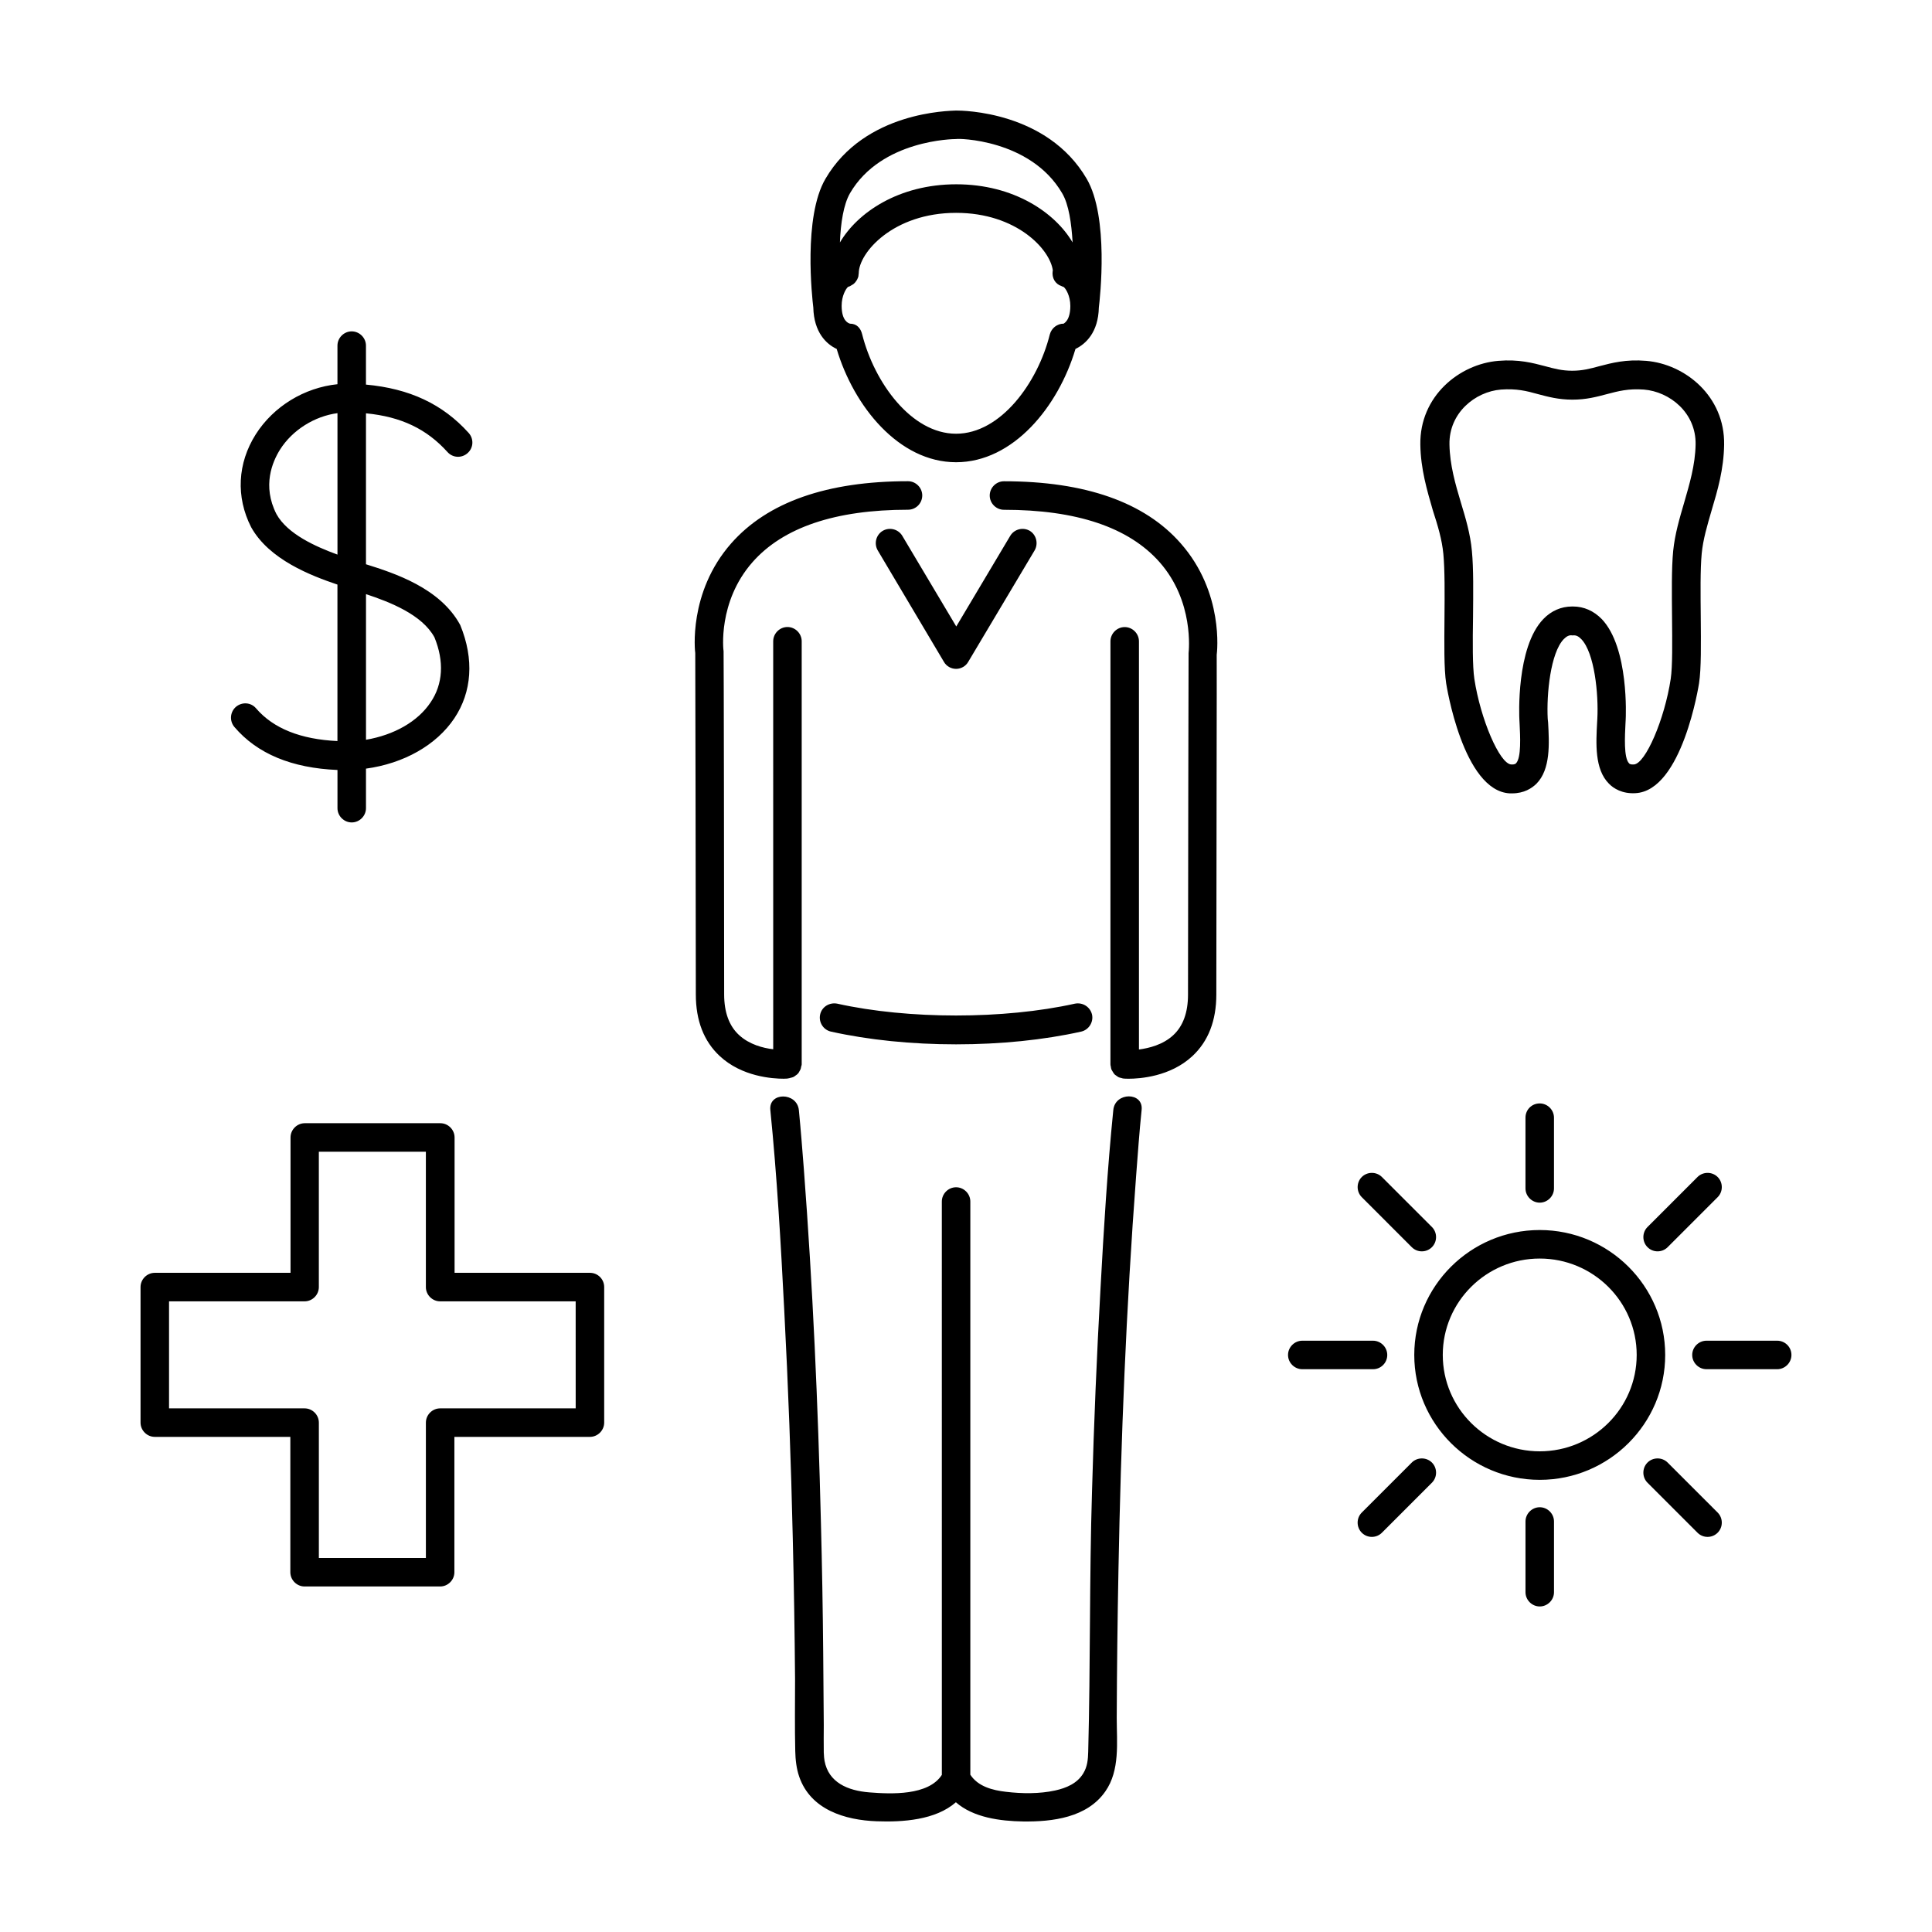
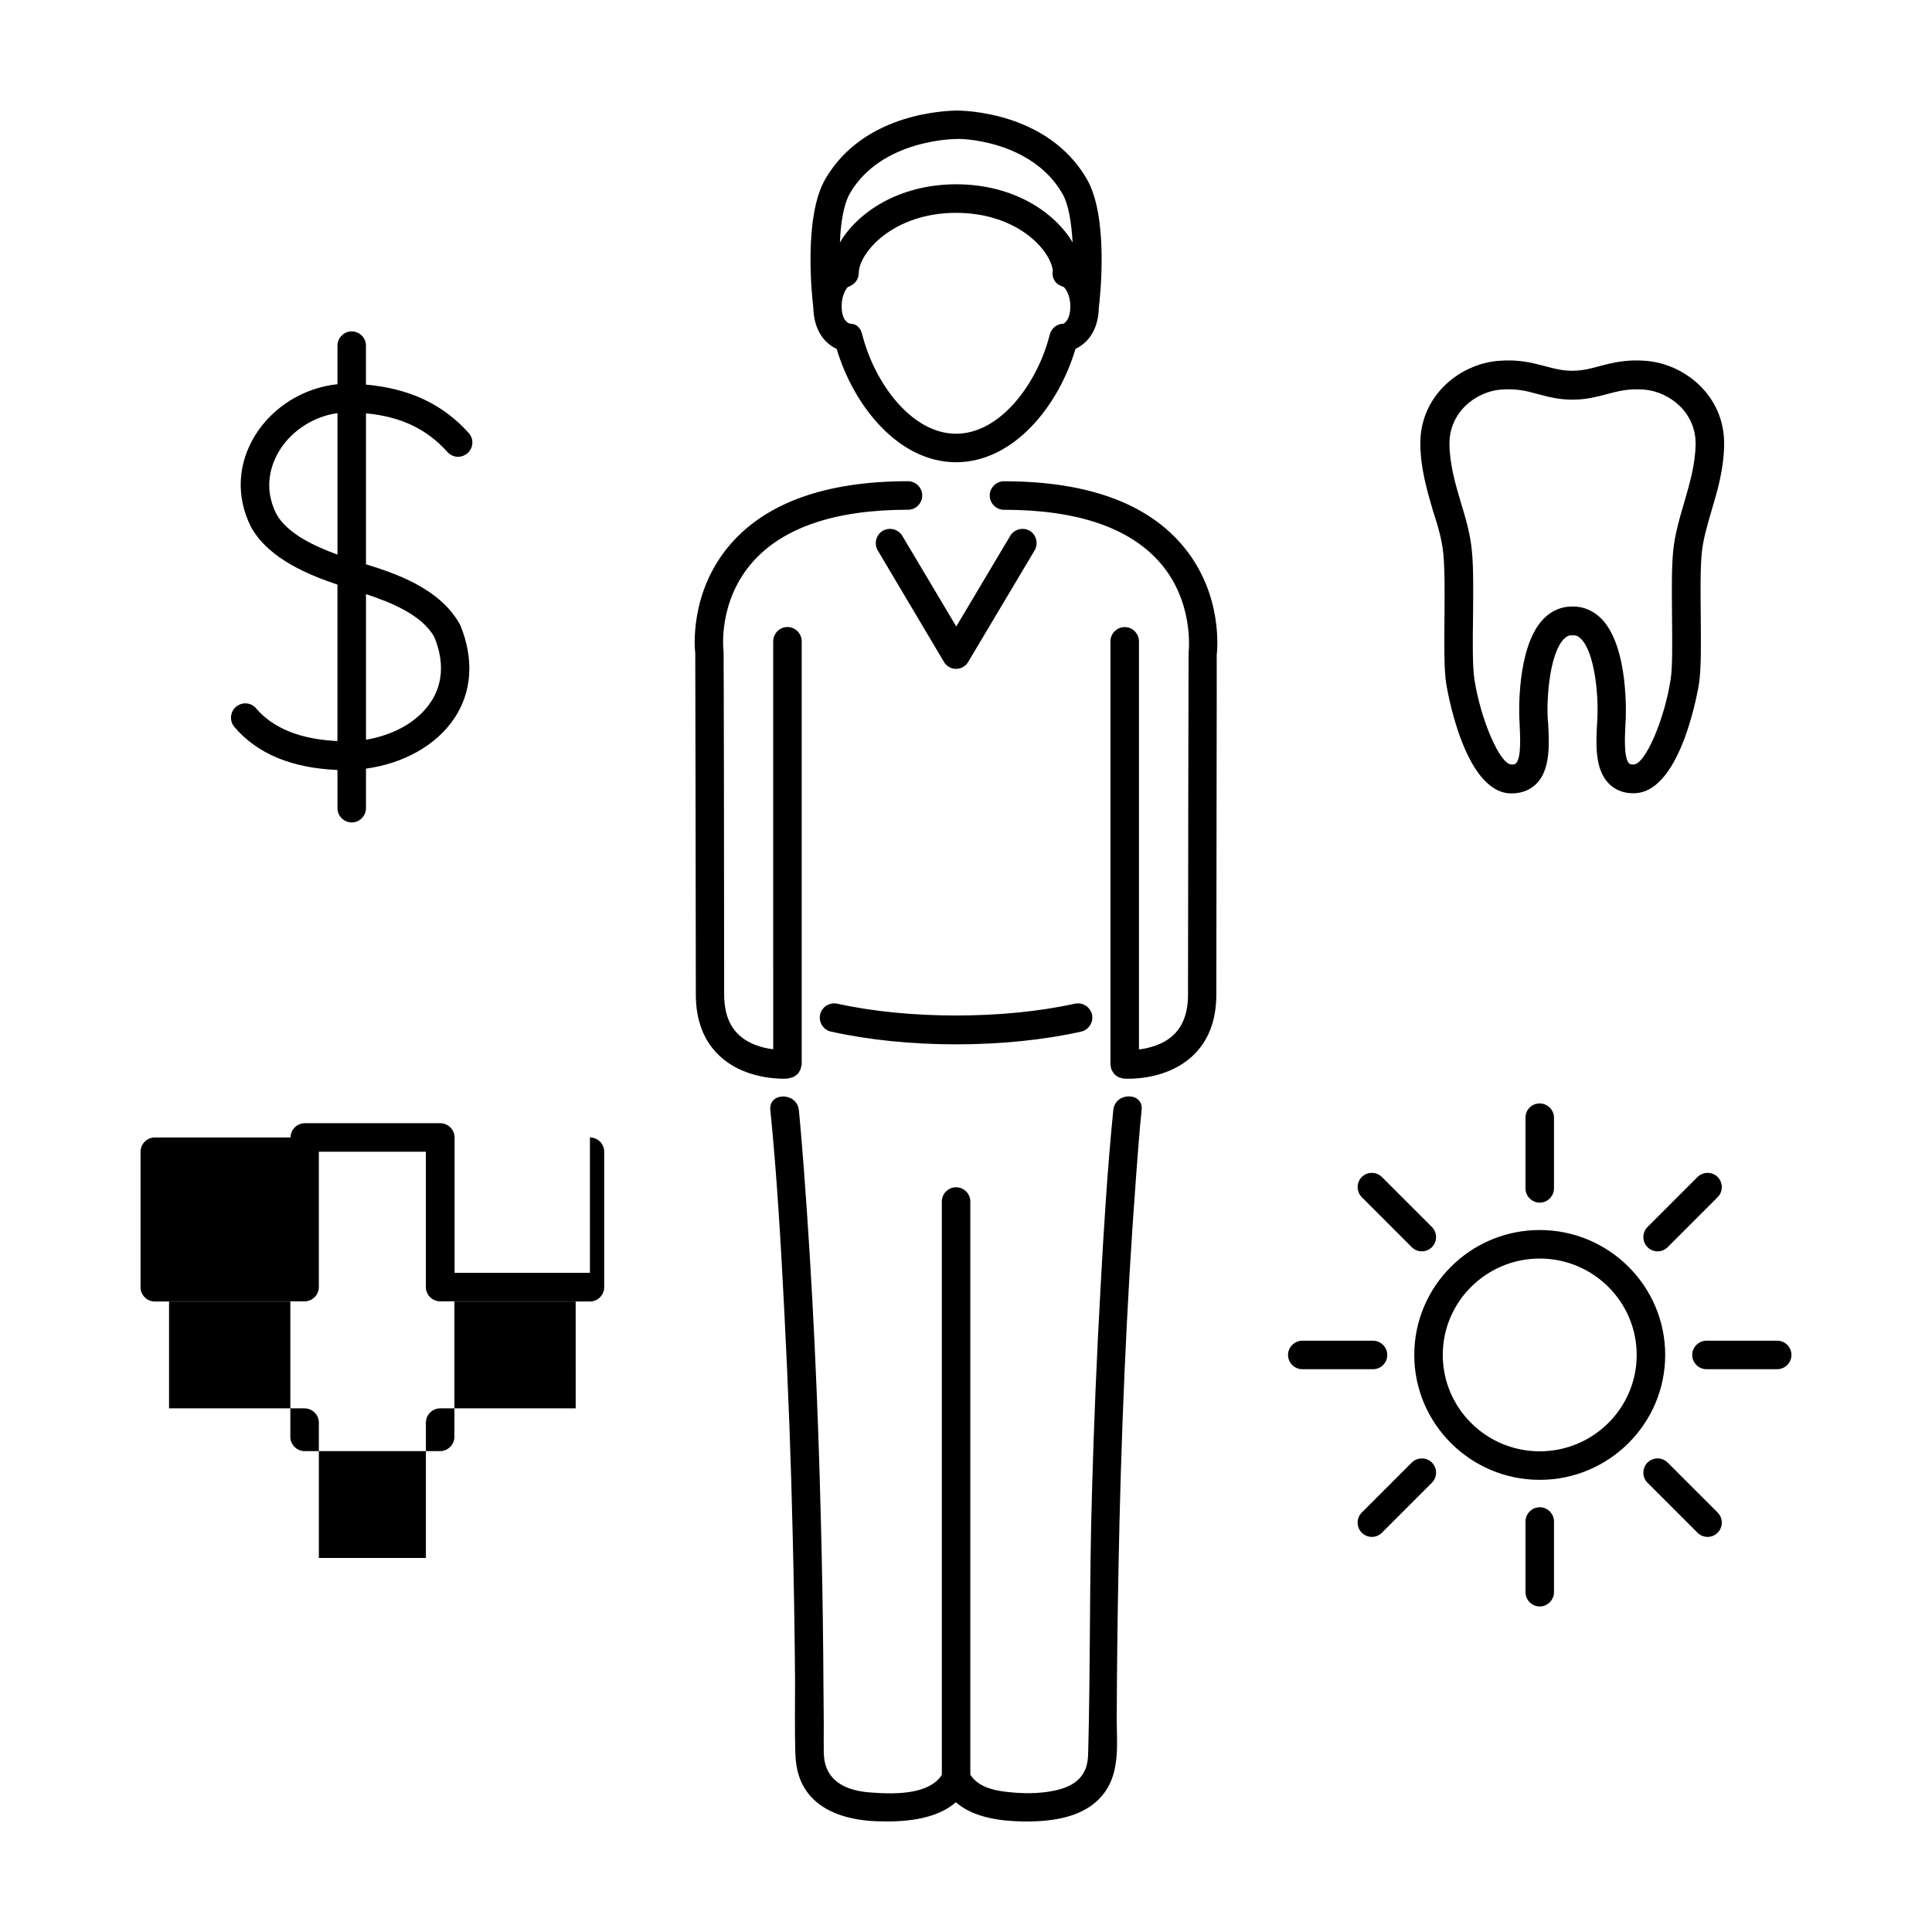
<svg xmlns="http://www.w3.org/2000/svg" fill="#000000" width="800px" height="800px" version="1.1" viewBox="144 144 512 512">
-   <path d="m300.34 481.31h-35.871v-35.871c0-2.066-1.715-3.777-3.777-3.777h-35.922c-2.066 0-3.777 1.715-3.777 3.777v35.871h-35.973c-2.066 0-3.777 1.715-3.777 3.777v35.922c0 2.066 1.715 3.777 3.777 3.777h35.922v35.871c0 2.066 1.715 3.777 3.777 3.777h35.922c2.066 0 3.777-1.715 3.777-3.777v-35.871h35.922c2.066 0 3.777-1.715 3.777-3.777v-35.922c0.004-2.062-1.66-3.777-3.777-3.777zm-3.777 35.922h-35.922c-2.066 0-3.777 1.715-3.777 3.777v35.871h-28.363v-35.871c0-2.066-1.715-3.777-3.777-3.777h-35.926v-28.363h35.922c2.066 0 3.777-1.715 3.777-3.777v-35.871h28.363v35.871c0 2.066 1.715 3.777 3.777 3.777h35.922zm-63.129-169.18v10.125c0 2.066 1.715 3.777 3.777 3.777 2.066 0 3.777-1.715 3.777-3.777v-10.48c9.977-1.359 18.641-6.195 23.426-13.352 4.637-6.953 5.289-15.617 1.562-24.688-5.289-9.824-17.434-13.754-24.988-16.121v-40.004c9.371 0.906 16.121 4.18 21.613 10.277 1.41 1.562 3.777 1.664 5.34 0.25 1.562-1.41 1.664-3.777 0.25-5.34-6.902-7.656-15.668-11.738-27.207-12.797v-10.328c0-2.066-1.715-3.777-3.777-3.777-2.066 0-3.777 1.715-3.777 3.777v10.227c-8.766 0.906-16.93 5.844-21.664 13.301-4.836 7.656-5.289 16.574-1.211 24.586 4.785 8.613 15.871 12.848 22.871 15.215v41.465c-9.723-0.453-16.977-3.324-21.562-8.664-1.359-1.613-3.727-1.762-5.34-0.402-1.562 1.359-1.762 3.727-0.402 5.34 6.055 7.109 15.223 10.887 27.312 11.391zm25.695-35.164c2.621 6.398 2.266 12.395-1.008 17.23-3.426 5.141-9.723 8.664-17.129 9.926v-38.594c6.398 2.117 14.863 5.441 18.137 11.438zm-41.867-32.648c-3.828-7.508-1.059-13.855 0.906-17.027 3.324-5.289 9.219-8.918 15.266-9.723v37.484c-5.793-2.117-13.25-5.445-16.172-10.734zm309.24 10.531c0.402 4.281 0.352 10.629 0.301 16.828-0.051 7.004-0.152 13.602 0.453 17.531 0.051 0.301 4.434 28.516 16.879 29.121h0.555c3.223 0 5.238-1.359 6.449-2.519 3.828-3.828 3.426-10.73 3.125-16.273l-0.102-0.957c-0.352-6.602 0.754-17.48 4.231-21.109 0.707-0.707 1.41-1.16 2.266-1.008h0.152c0.957-0.102 1.562 0.301 2.266 1.008 3.477 3.629 4.586 14.508 4.231 21.109l-0.051 0.906c-0.301 5.543-0.707 12.445 3.125 16.273 1.211 1.258 3.527 2.719 7.004 2.519 12.445-0.605 16.828-28.816 16.879-29.121 0.605-3.93 0.504-10.531 0.453-17.531-0.051-6.144-0.152-12.543 0.25-16.828 0.352-3.727 1.461-7.457 2.621-11.438 1.613-5.391 3.223-10.934 3.324-17.434 0.203-12.848-10.328-21.363-20.656-22.219-5.391-0.453-9.117 0.555-12.395 1.41-2.418 0.656-4.484 1.211-7.203 1.211s-4.785-0.555-7.203-1.211c-3.273-0.855-6.953-1.863-12.395-1.41-10.328 0.855-20.859 9.371-20.656 22.219 0.102 6.449 1.762 12.043 3.324 17.434 1.312 4.031 2.422 7.758 2.773 11.488zm15.266-43.531c4.133-0.301 6.75 0.352 9.824 1.211 2.672 0.707 5.441 1.461 9.117 1.461 3.68 0 6.449-0.754 9.117-1.461 3.074-0.805 5.691-1.512 9.824-1.211 6.852 0.555 13.855 6.144 13.703 14.559-0.102 5.441-1.613 10.48-3.023 15.367-1.211 4.133-2.469 8.363-2.922 12.848-0.453 4.684-0.352 11.234-0.301 17.582 0.051 6.398 0.152 13-0.352 16.324-1.613 10.68-6.699 22.52-9.773 22.672-0.957 0.051-1.211-0.203-1.258-0.301-1.461-1.461-1.109-7.356-0.957-10.531l0.051-0.957c0.051-0.754 0.906-19.195-6.348-26.754-2.117-2.168-4.734-3.324-7.609-3.324h-0.25c-2.871 0-5.543 1.16-7.609 3.324-7.254 7.508-6.398 25.945-6.348 26.754l0.051 0.957c0.152 3.176 0.504 9.07-0.957 10.531-0.102 0.102-0.352 0.352-1.258 0.301-3.074-0.152-8.16-12.043-9.773-22.672-0.504-3.324-0.453-9.926-0.352-16.324 0.051-6.348 0.152-12.949-0.301-17.582-0.402-4.484-1.664-8.715-2.922-12.848-1.461-4.887-2.922-9.926-3.023-15.367-0.156-8.359 6.797-14.004 13.648-14.559zm10.277 222.73c-18.34 0-33.25 14.863-33.25 33.102s14.914 33.102 33.25 33.102c18.34 0 33.25-14.863 33.25-33.102 0.004-18.238-14.91-33.102-33.25-33.102zm0 58.645c-14.156 0-25.695-11.438-25.695-25.543s11.539-25.543 25.695-25.543 25.695 11.438 25.695 25.543-11.535 25.543-25.695 25.543zm0-92.195c2.066 0 3.777 1.715 3.777 3.777v18.742c0 2.066-1.715 3.777-3.777 3.777-2.066 0-3.777-1.715-3.777-3.777v-18.742c0-2.117 1.664-3.777 3.777-3.777zm3.781 110.79v18.742c0 2.066-1.715 3.777-3.777 3.777-2.066 0-3.777-1.715-3.777-3.777v-18.742c0-2.066 1.715-3.777 3.777-3.777s3.777 1.711 3.777 3.777zm-47.965-40.355h-18.742c-2.066 0-3.777-1.715-3.777-3.777 0-2.066 1.715-3.777 3.777-3.777h18.742c2.066 0 3.777 1.715 3.777 3.777 0.004 2.066-1.66 3.777-3.777 3.777zm110.89-3.777c0 2.066-1.715 3.777-3.777 3.777h-18.742c-2.066 0-3.777-1.715-3.777-3.777 0-2.066 1.715-3.777 3.777-3.777h18.742c2.062 0 3.777 1.66 3.777 3.777zm-19.551-47.156c1.461 1.461 1.461 3.879 0 5.34l-13.25 13.25c-0.754 0.754-1.715 1.109-2.672 1.109s-1.914-0.352-2.672-1.109c-1.461-1.461-1.461-3.879 0-5.34l13.25-13.25c1.465-1.461 3.883-1.461 5.344 0zm-75.723 75.672c1.461 1.461 1.461 3.879 0 5.34l-13.25 13.25c-0.754 0.754-1.715 1.109-2.672 1.109-0.957 0-1.914-0.352-2.672-1.109-1.461-1.461-1.461-3.879 0-5.34l13.25-13.25c1.465-1.461 3.883-1.461 5.344 0zm-18.59-70.332c-1.461-1.461-1.461-3.879 0-5.34s3.879-1.461 5.34 0l13.25 13.25c1.461 1.461 1.461 3.879 0 5.34-0.754 0.754-1.715 1.109-2.672 1.109-0.957 0-1.914-0.352-2.672-1.109zm94.312 83.582c1.461 1.461 1.461 3.879 0 5.34-0.754 0.754-1.715 1.109-2.672 1.109s-1.914-0.352-2.672-1.109l-13.25-13.25c-1.461-1.461-1.461-3.879 0-5.34s3.879-1.461 5.34 0zm-247.47-114.97c-3.074 0-11.133-0.555-16.977-5.996-4.231-3.93-6.348-9.422-6.348-16.324 0-26.047-0.152-90.484-0.152-90.484-0.051-0.203-1.965-16.02 9.523-29.07 9.621-10.934 25.391-16.473 46.855-16.473 2.066 0 3.777 1.715 3.777 3.777-0.004 2.066-1.664 3.781-3.781 3.781-19.246 0-33.102 4.684-41.211 13.906-9.27 10.531-7.707 23.477-7.656 23.578 0.051 0.453 0.152 64.941 0.152 90.988 0 4.684 1.309 8.312 3.93 10.73 2.719 2.519 6.398 3.477 9.07 3.777l-0.004-108.12c0-2.066 1.715-3.777 3.777-3.777 2.066 0 3.777 1.715 3.777 3.777v112.1c0 0.25-0.102 0.453-0.152 0.656-0.051 0.25-0.051 0.453-0.152 0.656-0.102 0.25-0.25 0.453-0.352 0.656s-0.203 0.402-0.402 0.555c-0.152 0.203-0.352 0.301-0.555 0.453-0.203 0.152-0.352 0.301-0.605 0.402-0.203 0.102-0.453 0.152-0.707 0.203-0.203 0.051-0.402 0.152-0.605 0.152-0.047 0.043-0.5 0.094-1.203 0.094zm94.816 8.262c-0.605 5.793-1.008 11.637-1.461 17.48-2.621 34.812-4.031 69.777-4.684 104.69-0.25 13-0.402 25.996-0.453 38.996 0 6.398 0.906 13.855-3.023 19.445-4.836 6.953-14.008 8.062-21.816 7.961-5.996-0.102-13.148-1.008-17.785-5.09-5.391 4.734-14.105 5.289-20.957 5.039-8.465-0.301-17.531-3.074-20.555-11.789-0.754-2.168-1.008-4.535-1.059-6.801-0.152-6.348-0.051-12.695-0.051-19.043-0.102-12.445-0.301-24.887-0.605-37.332-0.453-20.203-1.211-40.355-2.266-60.559-0.906-17.633-1.914-35.367-3.68-52.949-0.504-4.836 7.055-4.785 7.559 0 0.504 5.141 0.906 10.328 1.309 15.469 2.367 31.188 3.777 62.523 4.535 93.809 0.301 11.488 0.504 22.973 0.605 34.461 0.051 6.398 0.102 12.848 0.152 19.246 0 2.418-0.051 4.836 0 7.254 0.051 1.059 0.102 1.715 0.203 2.215 1.059 5.742 6.144 7.91 11.891 8.363 5.742 0.453 15.617 0.906 19.195-4.637l-0.004-151.95c0-2.066 1.715-3.777 3.777-3.777 2.066 0 3.777 1.715 3.777 3.777v151.9c2.016 3.125 5.894 4.133 9.473 4.535 4.231 0.504 8.867 0.555 13-0.352 2.973-0.656 5.844-1.863 7.457-4.535 1.109-1.812 1.258-3.727 1.309-5.742 0.605-23.023 0.301-46.047 1.008-69.023 0.504-18.035 1.258-36.023 2.266-54.008 0.855-15.668 1.812-31.387 3.375-47.004 0.453-4.84 8.012-4.84 7.508-0.055zm19.898-120.61c0.051 0-0.102 64.035-0.102 90.031 0 6.902-2.117 12.395-6.348 16.324-5.844 5.441-13.906 5.996-16.977 5.996-0.707 0-1.16-0.051-1.258-0.051-0.203 0-0.402-0.102-0.605-0.152-0.25-0.051-0.504-0.102-0.707-0.203s-0.402-0.25-0.605-0.402-0.402-0.25-0.555-0.453c-0.152-0.203-0.301-0.402-0.402-0.605-0.102-0.203-0.25-0.402-0.352-0.605-0.102-0.25-0.102-0.504-0.152-0.754-0.051-0.203-0.102-0.352-0.102-0.605l0.004-112.09c0-2.066 1.715-3.777 3.777-3.777 2.066 0 3.777 1.715 3.777 3.777v108.17c2.672-0.352 6.348-1.258 9.07-3.777 2.621-2.418 3.93-6.047 3.93-10.73 0-26.047 0.152-90.535 0.152-90.535 0.051-0.605 1.512-13.703-7.707-24.133-8.164-9.223-22.02-13.855-41.215-13.855-2.066 0-3.777-1.715-3.777-3.777 0-2.07 1.711-3.781 3.777-3.781 21.512 0 37.281 5.543 46.855 16.473 11.484 13.051 9.621 28.82 9.52 29.523zm-48.262-27.656-17.586 29.523c-0.656 1.16-1.914 1.863-3.223 1.863s-2.57-0.707-3.223-1.863l-17.531-29.523c-1.059-1.812-0.453-4.133 1.309-5.188 1.812-1.059 4.133-0.453 5.188 1.309l14.309 24.031 14.309-24.031c1.059-1.762 3.375-2.367 5.188-1.309 1.715 1.055 2.316 3.371 1.262 5.188zm10.68 120.11c2.016-0.402 4.031 0.805 4.535 2.871 0.453 2.016-0.855 4.082-2.871 4.535-9.926 2.215-21.363 3.375-33.152 3.375-11.789 0-23.176-1.16-33.152-3.375-2.016-0.453-3.324-2.469-2.871-4.535s2.519-3.273 4.535-2.871c18.793 4.184 44.184 4.184 62.977 0zm-63.129-173.51c4.535 15.215 16.473 30.027 31.641 30.027 15.164 0 27.105-14.762 31.641-30.027 2.719-1.309 6.047-4.383 6.195-10.984 0.301-2.469 2.719-23.93-3.223-34.109-10.48-17.934-32.949-18.082-34.562-18.082h-0.102c-1.664 0.102-24.133 0.203-34.562 18.086-5.945 10.125-3.527 31.641-3.223 34.109 0.152 6.598 3.477 9.723 6.195 10.98zm60.156-6.699c-1.715 0-3.223 1.16-3.68 2.871-3.172 12.746-12.996 26.301-24.836 26.301s-21.664-13.551-24.887-26.348c-0.402-1.664-1.461-2.82-3.223-2.82-0.352-0.102-2.215-0.656-2.215-4.734 0-2.621 1.109-4.484 1.664-4.988 0.102-0.051 0.152-0.102 0.25-0.102 0.203-0.051 0.402-0.152 0.605-0.301 0.25-0.152 0.453-0.25 0.656-0.402l0.453-0.453c0.152-0.203 0.301-0.402 0.453-0.656 0.102-0.203 0.152-0.352 0.25-0.555 0.102-0.25 0.152-0.504 0.152-0.805 0-0.152 0.051-0.25 0.051-0.352 0-5.441 9.117-16.02 25.797-16.02 16.02 0 24.938 9.672 25.645 15.316 0 0.051-0.051 0.051-0.051 0.102-0.25 1.812 0.656 3.426 2.316 3.981 0.152 0.102 0.352 0.152 0.504 0.203 0.051 0 0.051 0.051 0.102 0.051 0.504 0.352 1.762 2.266 1.762 5.039-0.008 4.016-1.82 4.621-1.77 4.672zm-56.629-34.562c8.262-14.207 27.559-14.359 28.062-14.359h0.051 0.051c0.203-0.203 19.648-0.051 28.062 14.359 1.762 2.973 2.469 7.961 2.769 13.047-4.637-7.91-15.566-15.418-30.832-15.418-15.266 0-26.199 7.508-30.832 15.418 0.199-5.137 0.957-10.074 2.668-13.047z" />
+   <path d="m300.34 481.31h-35.871v-35.871c0-2.066-1.715-3.777-3.777-3.777h-35.922c-2.066 0-3.777 1.715-3.777 3.777h-35.973c-2.066 0-3.777 1.715-3.777 3.777v35.922c0 2.066 1.715 3.777 3.777 3.777h35.922v35.871c0 2.066 1.715 3.777 3.777 3.777h35.922c2.066 0 3.777-1.715 3.777-3.777v-35.871h35.922c2.066 0 3.777-1.715 3.777-3.777v-35.922c0.004-2.062-1.66-3.777-3.777-3.777zm-3.777 35.922h-35.922c-2.066 0-3.777 1.715-3.777 3.777v35.871h-28.363v-35.871c0-2.066-1.715-3.777-3.777-3.777h-35.926v-28.363h35.922c2.066 0 3.777-1.715 3.777-3.777v-35.871h28.363v35.871c0 2.066 1.715 3.777 3.777 3.777h35.922zm-63.129-169.18v10.125c0 2.066 1.715 3.777 3.777 3.777 2.066 0 3.777-1.715 3.777-3.777v-10.48c9.977-1.359 18.641-6.195 23.426-13.352 4.637-6.953 5.289-15.617 1.562-24.688-5.289-9.824-17.434-13.754-24.988-16.121v-40.004c9.371 0.906 16.121 4.18 21.613 10.277 1.41 1.562 3.777 1.664 5.34 0.25 1.562-1.41 1.664-3.777 0.25-5.34-6.902-7.656-15.668-11.738-27.207-12.797v-10.328c0-2.066-1.715-3.777-3.777-3.777-2.066 0-3.777 1.715-3.777 3.777v10.227c-8.766 0.906-16.93 5.844-21.664 13.301-4.836 7.656-5.289 16.574-1.211 24.586 4.785 8.613 15.871 12.848 22.871 15.215v41.465c-9.723-0.453-16.977-3.324-21.562-8.664-1.359-1.613-3.727-1.762-5.34-0.402-1.562 1.359-1.762 3.727-0.402 5.34 6.055 7.109 15.223 10.887 27.312 11.391zm25.695-35.164c2.621 6.398 2.266 12.395-1.008 17.23-3.426 5.141-9.723 8.664-17.129 9.926v-38.594c6.398 2.117 14.863 5.441 18.137 11.438zm-41.867-32.648c-3.828-7.508-1.059-13.855 0.906-17.027 3.324-5.289 9.219-8.918 15.266-9.723v37.484c-5.793-2.117-13.25-5.445-16.172-10.734zm309.24 10.531c0.402 4.281 0.352 10.629 0.301 16.828-0.051 7.004-0.152 13.602 0.453 17.531 0.051 0.301 4.434 28.516 16.879 29.121h0.555c3.223 0 5.238-1.359 6.449-2.519 3.828-3.828 3.426-10.73 3.125-16.273l-0.102-0.957c-0.352-6.602 0.754-17.48 4.231-21.109 0.707-0.707 1.41-1.16 2.266-1.008h0.152c0.957-0.102 1.562 0.301 2.266 1.008 3.477 3.629 4.586 14.508 4.231 21.109l-0.051 0.906c-0.301 5.543-0.707 12.445 3.125 16.273 1.211 1.258 3.527 2.719 7.004 2.519 12.445-0.605 16.828-28.816 16.879-29.121 0.605-3.93 0.504-10.531 0.453-17.531-0.051-6.144-0.152-12.543 0.25-16.828 0.352-3.727 1.461-7.457 2.621-11.438 1.613-5.391 3.223-10.934 3.324-17.434 0.203-12.848-10.328-21.363-20.656-22.219-5.391-0.453-9.117 0.555-12.395 1.41-2.418 0.656-4.484 1.211-7.203 1.211s-4.785-0.555-7.203-1.211c-3.273-0.855-6.953-1.863-12.395-1.41-10.328 0.855-20.859 9.371-20.656 22.219 0.102 6.449 1.762 12.043 3.324 17.434 1.312 4.031 2.422 7.758 2.773 11.488zm15.266-43.531c4.133-0.301 6.75 0.352 9.824 1.211 2.672 0.707 5.441 1.461 9.117 1.461 3.68 0 6.449-0.754 9.117-1.461 3.074-0.805 5.691-1.512 9.824-1.211 6.852 0.555 13.855 6.144 13.703 14.559-0.102 5.441-1.613 10.48-3.023 15.367-1.211 4.133-2.469 8.363-2.922 12.848-0.453 4.684-0.352 11.234-0.301 17.582 0.051 6.398 0.152 13-0.352 16.324-1.613 10.68-6.699 22.52-9.773 22.672-0.957 0.051-1.211-0.203-1.258-0.301-1.461-1.461-1.109-7.356-0.957-10.531l0.051-0.957c0.051-0.754 0.906-19.195-6.348-26.754-2.117-2.168-4.734-3.324-7.609-3.324h-0.25c-2.871 0-5.543 1.16-7.609 3.324-7.254 7.508-6.398 25.945-6.348 26.754l0.051 0.957c0.152 3.176 0.504 9.07-0.957 10.531-0.102 0.102-0.352 0.352-1.258 0.301-3.074-0.152-8.16-12.043-9.773-22.672-0.504-3.324-0.453-9.926-0.352-16.324 0.051-6.348 0.152-12.949-0.301-17.582-0.402-4.484-1.664-8.715-2.922-12.848-1.461-4.887-2.922-9.926-3.023-15.367-0.156-8.359 6.797-14.004 13.648-14.559zm10.277 222.73c-18.34 0-33.25 14.863-33.25 33.102s14.914 33.102 33.25 33.102c18.34 0 33.25-14.863 33.25-33.102 0.004-18.238-14.91-33.102-33.25-33.102zm0 58.645c-14.156 0-25.695-11.438-25.695-25.543s11.539-25.543 25.695-25.543 25.695 11.438 25.695 25.543-11.535 25.543-25.695 25.543zm0-92.195c2.066 0 3.777 1.715 3.777 3.777v18.742c0 2.066-1.715 3.777-3.777 3.777-2.066 0-3.777-1.715-3.777-3.777v-18.742c0-2.117 1.664-3.777 3.777-3.777zm3.781 110.79v18.742c0 2.066-1.715 3.777-3.777 3.777-2.066 0-3.777-1.715-3.777-3.777v-18.742c0-2.066 1.715-3.777 3.777-3.777s3.777 1.711 3.777 3.777zm-47.965-40.355h-18.742c-2.066 0-3.777-1.715-3.777-3.777 0-2.066 1.715-3.777 3.777-3.777h18.742c2.066 0 3.777 1.715 3.777 3.777 0.004 2.066-1.66 3.777-3.777 3.777zm110.89-3.777c0 2.066-1.715 3.777-3.777 3.777h-18.742c-2.066 0-3.777-1.715-3.777-3.777 0-2.066 1.715-3.777 3.777-3.777h18.742c2.062 0 3.777 1.66 3.777 3.777zm-19.551-47.156c1.461 1.461 1.461 3.879 0 5.34l-13.25 13.25c-0.754 0.754-1.715 1.109-2.672 1.109s-1.914-0.352-2.672-1.109c-1.461-1.461-1.461-3.879 0-5.34l13.25-13.25c1.465-1.461 3.883-1.461 5.344 0zm-75.723 75.672c1.461 1.461 1.461 3.879 0 5.34l-13.25 13.25c-0.754 0.754-1.715 1.109-2.672 1.109-0.957 0-1.914-0.352-2.672-1.109-1.461-1.461-1.461-3.879 0-5.34l13.25-13.25c1.465-1.461 3.883-1.461 5.344 0zm-18.59-70.332c-1.461-1.461-1.461-3.879 0-5.34s3.879-1.461 5.34 0l13.25 13.25c1.461 1.461 1.461 3.879 0 5.34-0.754 0.754-1.715 1.109-2.672 1.109-0.957 0-1.914-0.352-2.672-1.109zm94.312 83.582c1.461 1.461 1.461 3.879 0 5.34-0.754 0.754-1.715 1.109-2.672 1.109s-1.914-0.352-2.672-1.109l-13.25-13.25c-1.461-1.461-1.461-3.879 0-5.34s3.879-1.461 5.34 0zm-247.47-114.97c-3.074 0-11.133-0.555-16.977-5.996-4.231-3.93-6.348-9.422-6.348-16.324 0-26.047-0.152-90.484-0.152-90.484-0.051-0.203-1.965-16.02 9.523-29.07 9.621-10.934 25.391-16.473 46.855-16.473 2.066 0 3.777 1.715 3.777 3.777-0.004 2.066-1.664 3.781-3.781 3.781-19.246 0-33.102 4.684-41.211 13.906-9.27 10.531-7.707 23.477-7.656 23.578 0.051 0.453 0.152 64.941 0.152 90.988 0 4.684 1.309 8.312 3.93 10.73 2.719 2.519 6.398 3.477 9.07 3.777l-0.004-108.12c0-2.066 1.715-3.777 3.777-3.777 2.066 0 3.777 1.715 3.777 3.777v112.1c0 0.25-0.102 0.453-0.152 0.656-0.051 0.25-0.051 0.453-0.152 0.656-0.102 0.25-0.25 0.453-0.352 0.656s-0.203 0.402-0.402 0.555c-0.152 0.203-0.352 0.301-0.555 0.453-0.203 0.152-0.352 0.301-0.605 0.402-0.203 0.102-0.453 0.152-0.707 0.203-0.203 0.051-0.402 0.152-0.605 0.152-0.047 0.043-0.5 0.094-1.203 0.094zm94.816 8.262c-0.605 5.793-1.008 11.637-1.461 17.48-2.621 34.812-4.031 69.777-4.684 104.69-0.25 13-0.402 25.996-0.453 38.996 0 6.398 0.906 13.855-3.023 19.445-4.836 6.953-14.008 8.062-21.816 7.961-5.996-0.102-13.148-1.008-17.785-5.09-5.391 4.734-14.105 5.289-20.957 5.039-8.465-0.301-17.531-3.074-20.555-11.789-0.754-2.168-1.008-4.535-1.059-6.801-0.152-6.348-0.051-12.695-0.051-19.043-0.102-12.445-0.301-24.887-0.605-37.332-0.453-20.203-1.211-40.355-2.266-60.559-0.906-17.633-1.914-35.367-3.68-52.949-0.504-4.836 7.055-4.785 7.559 0 0.504 5.141 0.906 10.328 1.309 15.469 2.367 31.188 3.777 62.523 4.535 93.809 0.301 11.488 0.504 22.973 0.605 34.461 0.051 6.398 0.102 12.848 0.152 19.246 0 2.418-0.051 4.836 0 7.254 0.051 1.059 0.102 1.715 0.203 2.215 1.059 5.742 6.144 7.91 11.891 8.363 5.742 0.453 15.617 0.906 19.195-4.637l-0.004-151.95c0-2.066 1.715-3.777 3.777-3.777 2.066 0 3.777 1.715 3.777 3.777v151.9c2.016 3.125 5.894 4.133 9.473 4.535 4.231 0.504 8.867 0.555 13-0.352 2.973-0.656 5.844-1.863 7.457-4.535 1.109-1.812 1.258-3.727 1.309-5.742 0.605-23.023 0.301-46.047 1.008-69.023 0.504-18.035 1.258-36.023 2.266-54.008 0.855-15.668 1.812-31.387 3.375-47.004 0.453-4.84 8.012-4.84 7.508-0.055zm19.898-120.61c0.051 0-0.102 64.035-0.102 90.031 0 6.902-2.117 12.395-6.348 16.324-5.844 5.441-13.906 5.996-16.977 5.996-0.707 0-1.16-0.051-1.258-0.051-0.203 0-0.402-0.102-0.605-0.152-0.25-0.051-0.504-0.102-0.707-0.203s-0.402-0.25-0.605-0.402-0.402-0.25-0.555-0.453c-0.152-0.203-0.301-0.402-0.402-0.605-0.102-0.203-0.25-0.402-0.352-0.605-0.102-0.25-0.102-0.504-0.152-0.754-0.051-0.203-0.102-0.352-0.102-0.605l0.004-112.09c0-2.066 1.715-3.777 3.777-3.777 2.066 0 3.777 1.715 3.777 3.777v108.17c2.672-0.352 6.348-1.258 9.07-3.777 2.621-2.418 3.93-6.047 3.93-10.73 0-26.047 0.152-90.535 0.152-90.535 0.051-0.605 1.512-13.703-7.707-24.133-8.164-9.223-22.02-13.855-41.215-13.855-2.066 0-3.777-1.715-3.777-3.777 0-2.07 1.711-3.781 3.777-3.781 21.512 0 37.281 5.543 46.855 16.473 11.484 13.051 9.621 28.82 9.52 29.523zm-48.262-27.656-17.586 29.523c-0.656 1.16-1.914 1.863-3.223 1.863s-2.57-0.707-3.223-1.863l-17.531-29.523c-1.059-1.812-0.453-4.133 1.309-5.188 1.812-1.059 4.133-0.453 5.188 1.309l14.309 24.031 14.309-24.031c1.059-1.762 3.375-2.367 5.188-1.309 1.715 1.055 2.316 3.371 1.262 5.188zm10.68 120.11c2.016-0.402 4.031 0.805 4.535 2.871 0.453 2.016-0.855 4.082-2.871 4.535-9.926 2.215-21.363 3.375-33.152 3.375-11.789 0-23.176-1.16-33.152-3.375-2.016-0.453-3.324-2.469-2.871-4.535s2.519-3.273 4.535-2.871c18.793 4.184 44.184 4.184 62.977 0zm-63.129-173.51c4.535 15.215 16.473 30.027 31.641 30.027 15.164 0 27.105-14.762 31.641-30.027 2.719-1.309 6.047-4.383 6.195-10.984 0.301-2.469 2.719-23.93-3.223-34.109-10.48-17.934-32.949-18.082-34.562-18.082h-0.102c-1.664 0.102-24.133 0.203-34.562 18.086-5.945 10.125-3.527 31.641-3.223 34.109 0.152 6.598 3.477 9.723 6.195 10.98zm60.156-6.699c-1.715 0-3.223 1.16-3.68 2.871-3.172 12.746-12.996 26.301-24.836 26.301s-21.664-13.551-24.887-26.348c-0.402-1.664-1.461-2.82-3.223-2.82-0.352-0.102-2.215-0.656-2.215-4.734 0-2.621 1.109-4.484 1.664-4.988 0.102-0.051 0.152-0.102 0.25-0.102 0.203-0.051 0.402-0.152 0.605-0.301 0.25-0.152 0.453-0.25 0.656-0.402l0.453-0.453c0.152-0.203 0.301-0.402 0.453-0.656 0.102-0.203 0.152-0.352 0.25-0.555 0.102-0.25 0.152-0.504 0.152-0.805 0-0.152 0.051-0.25 0.051-0.352 0-5.441 9.117-16.02 25.797-16.02 16.02 0 24.938 9.672 25.645 15.316 0 0.051-0.051 0.051-0.051 0.102-0.25 1.812 0.656 3.426 2.316 3.981 0.152 0.102 0.352 0.152 0.504 0.203 0.051 0 0.051 0.051 0.102 0.051 0.504 0.352 1.762 2.266 1.762 5.039-0.008 4.016-1.82 4.621-1.77 4.672zm-56.629-34.562c8.262-14.207 27.559-14.359 28.062-14.359h0.051 0.051c0.203-0.203 19.648-0.051 28.062 14.359 1.762 2.973 2.469 7.961 2.769 13.047-4.637-7.91-15.566-15.418-30.832-15.418-15.266 0-26.199 7.508-30.832 15.418 0.199-5.137 0.957-10.074 2.668-13.047z" />
</svg>